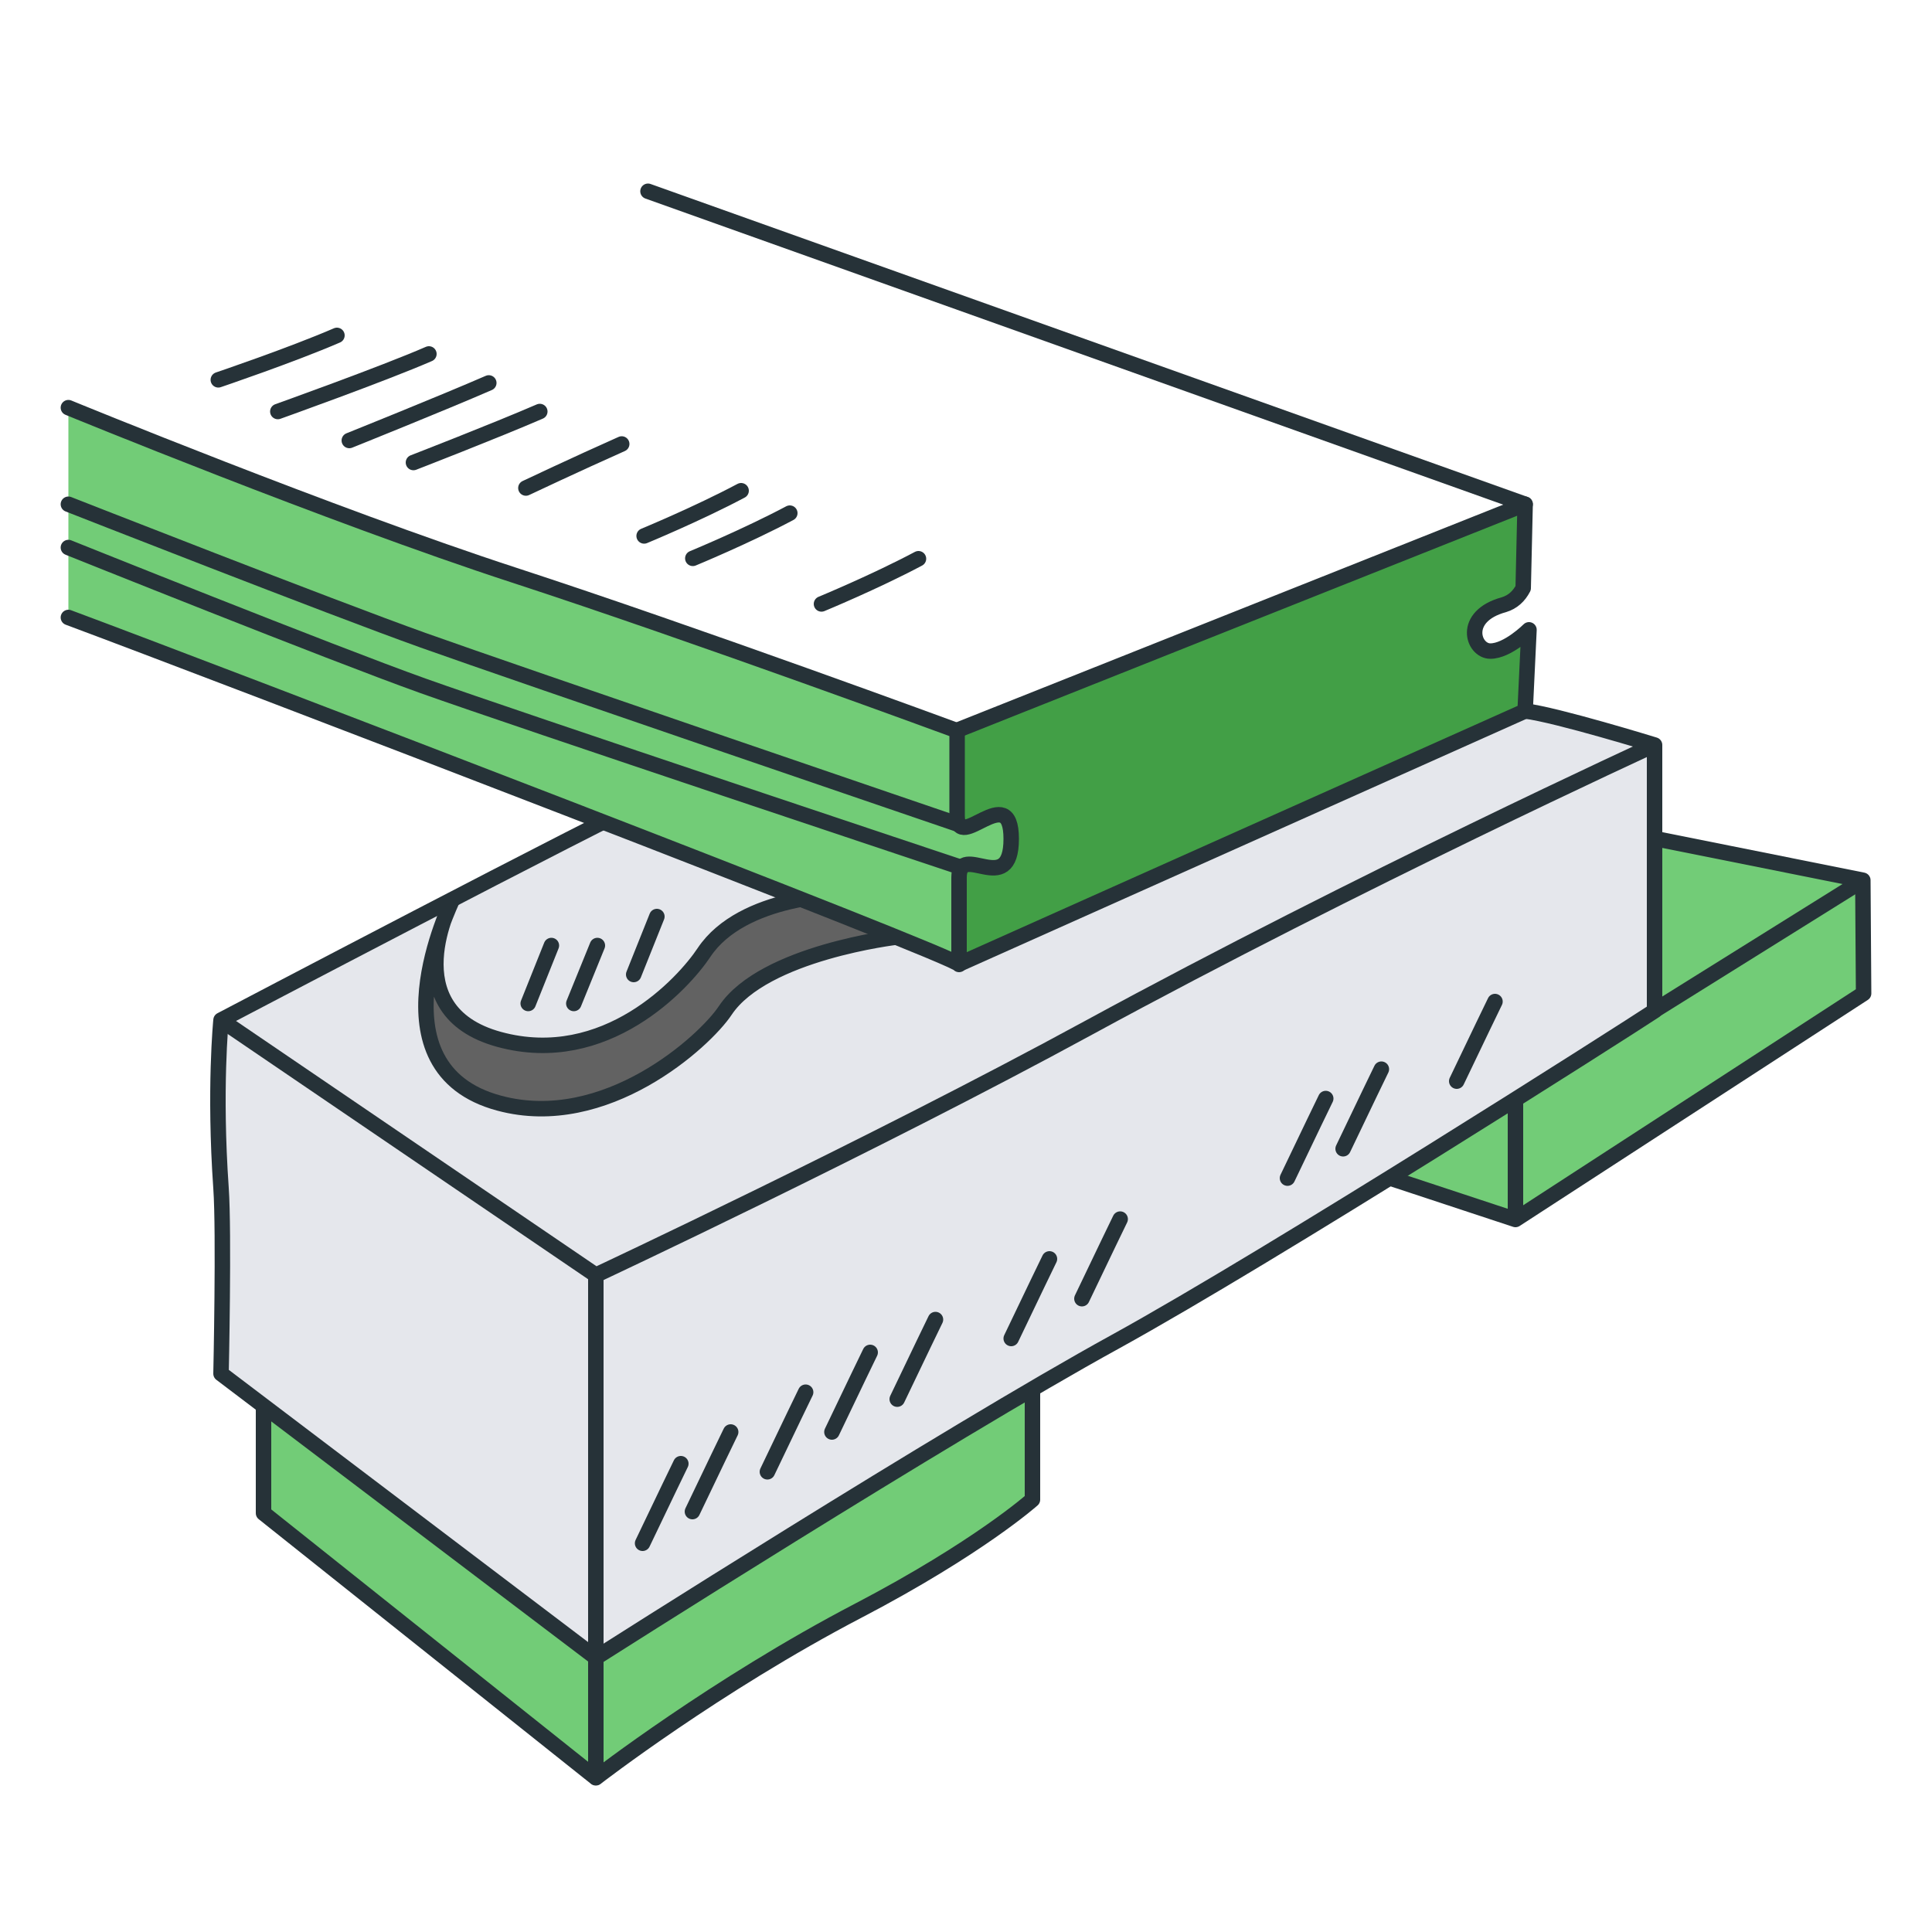
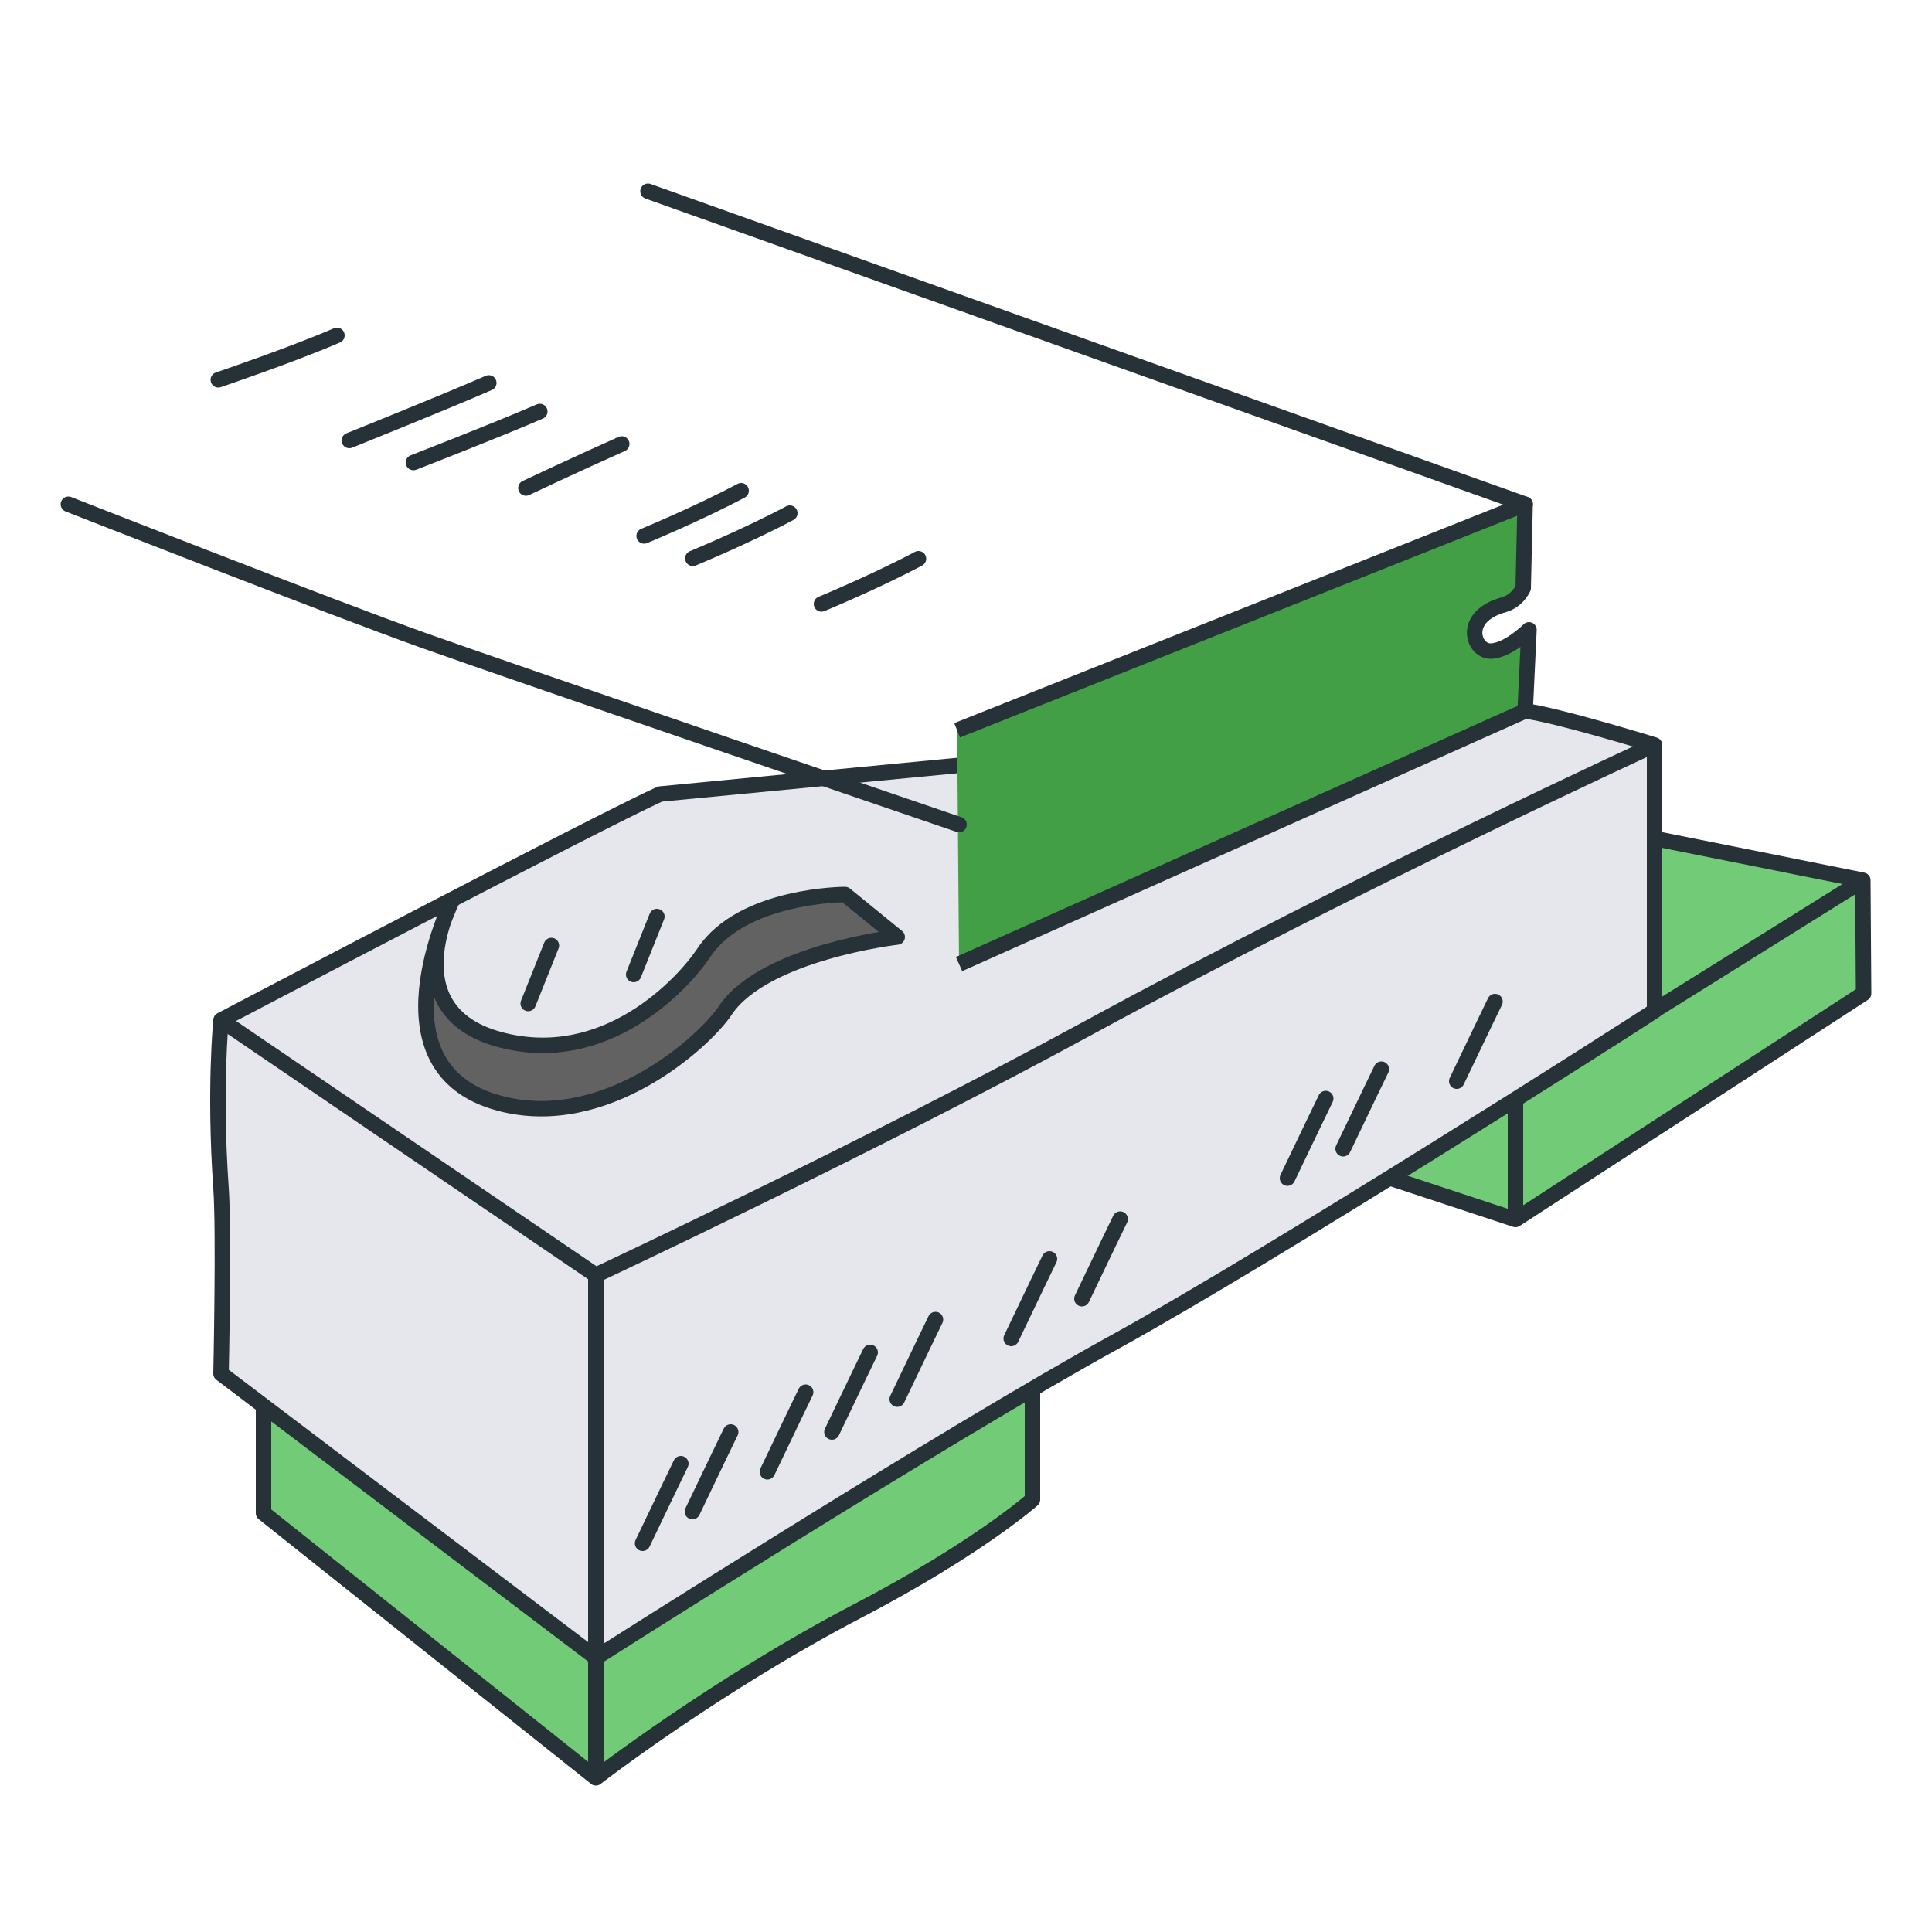
<svg xmlns="http://www.w3.org/2000/svg" version="1.1" id="Слой_1" x="0px" y="0px" viewBox="0 0 500 500" xml:space="preserve">
  <g>
    <g>
      <path fill="#72CC77" stroke="#263238" stroke-width="4" stroke-linejoin="round" stroke-miterlimit="10" d="M68.2,363.9v27.7 l86,68.5c0,0,31-24,68-43.3c31-16.2,45-28.7,45-28.7v-29.7" />
      <polyline fill="#72CC77" stroke="#263238" stroke-width="4" stroke-linejoin="round" stroke-miterlimit="10" points="428.2,217 482.1,227.8 482.3,257.1 392.2,315.6 359.5,304.8 " />
      <path fill="#E5E7EC" stroke="#263238" stroke-width="4" stroke-linejoin="round" stroke-miterlimit="10" d="M394.7,184 c8.2,1,33.5,8.8,33.5,8.8v68.8c-7.4,4.9-98.5,63-139.5,85.6C244.8,371.3,154.2,429,154.2,429l-97-73.5c0,0,0.8-36.5,0-48 c-1.8-25.6,0-43.5,0-43.5s97.1-51,113.6-58.5L394.7,184z" />
      <path fill="none" stroke="#263238" stroke-width="4" stroke-linejoin="round" stroke-miterlimit="10" d="M428.2,192.8 c0,0-76.5,35.1-146.5,73.2C225.5,296.6,154.2,330,154.2,330l-97-66" />
      <line fill="none" stroke="#263238" stroke-width="4" stroke-linejoin="round" stroke-miterlimit="10" x1="428.2" y1="261.5" x2="482.2" y2="227.8" />
      <path fill="#626262" stroke="#263238" stroke-width="4" stroke-linejoin="round" stroke-miterlimit="10" d="M117.1,232.8 c0,0-15.4,28.7,12.1,36.2s47.7-14.5,53-22.5c10-15,36.5-15,36.5-15l13.5,11c0,0-34.5,4-44.5,19c-5.3,8-31,31.4-58.5,24 C95.6,276.5,116.8,233.7,117.1,232.8" />
      <line fill="none" stroke="#263238" stroke-width="4" stroke-linecap="round" stroke-linejoin="round" stroke-miterlimit="10" x1="394.7" y1="130.5" x2="167.7" y2="49.5" />
      <line fill="none" stroke="#263238" stroke-width="4" stroke-linejoin="round" stroke-miterlimit="10" x1="392.2" y1="315.6" x2="392.2" y2="284.3" />
      <path fill="#72CC77" stroke="#263238" stroke-width="4" stroke-linecap="round" stroke-linejoin="round" stroke-miterlimit="10" d=" M154.2,460c0,0,0-10.8,0-20c0-7,0-11,0-11c0-3.5,0-99,0-99" />
      <path fill="#429F46" stroke="#263238" stroke-width="4" stroke-linejoin="round" stroke-miterlimit="10" d="M247.7,189l147-58.5 l-0.5,21.7c-1.1,2.1-2.7,3.6-5,4.3c-11,3-8,12-3.5,12s10-5.5,10-5.5l-1,21l-146.5,65.5" />
-       <path fill="#72CC77" stroke="#263238" stroke-width="4" stroke-linecap="round" stroke-linejoin="round" stroke-miterlimit="10" d=" M17.7,159.8c36.3,13.5,231,88.1,230.5,89.8c0,0,0-13,0-22.5s13.5,5.5,13.5-10s-14,4-14-6s0-22,0-22s-67.3-24.8-114.8-40.3 S17.7,105.5,17.7,105.5" />
      <path fill="none" stroke="#263238" stroke-width="4" stroke-linecap="round" stroke-linejoin="round" stroke-miterlimit="10" d=" M248.2,213.4c0,0-114.9-39.2-138.7-47.7s-91.8-35.2-91.8-35.2" />
-       <path fill="none" stroke="#263238" stroke-width="4" stroke-linecap="round" stroke-linejoin="round" stroke-miterlimit="10" d=" M248.8,224.5c0,0-115.5-38.5-139.3-47s-91.8-35.8-91.8-35.8" />
    </g>
    <path fill="none" stroke="#263238" stroke-width="4" stroke-linecap="round" stroke-linejoin="round" stroke-miterlimit="10" d=" M176.2,378.8c0,0-5,10.3-9.9,20.6" />
    <path fill="none" stroke="#263238" stroke-width="4" stroke-linecap="round" stroke-linejoin="round" stroke-miterlimit="10" d=" M189.1,370.6c0,0-5,10.3-9.9,20.6" />
    <path fill="none" stroke="#263238" stroke-width="4" stroke-linecap="round" stroke-linejoin="round" stroke-miterlimit="10" d=" M208.5,360.3c0,0-5,10.3-9.9,20.6" />
    <path fill="none" stroke="#263238" stroke-width="4" stroke-linecap="round" stroke-linejoin="round" stroke-miterlimit="10" d=" M225.2,350c0,0-5,10.3-9.9,20.6" />
    <path fill="none" stroke="#263238" stroke-width="4" stroke-linecap="round" stroke-linejoin="round" stroke-miterlimit="10" d=" M242.1,341.5c0,0-5,10.3-9.9,20.6" />
    <path fill="none" stroke="#263238" stroke-width="4" stroke-linecap="round" stroke-linejoin="round" stroke-miterlimit="10" d=" M271.6,325.8c0,0-5,10.3-9.9,20.6" />
    <path fill="none" stroke="#263238" stroke-width="4" stroke-linecap="round" stroke-linejoin="round" stroke-miterlimit="10" d=" M289.9,315.5c0,0-5,10.3-9.9,20.6" />
    <path fill="none" stroke="#263238" stroke-width="4" stroke-linecap="round" stroke-linejoin="round" stroke-miterlimit="10" d=" M343.1,284.3c0,0-5,10.3-9.9,20.6" />
    <path fill="none" stroke="#263238" stroke-width="4" stroke-linecap="round" stroke-linejoin="round" stroke-miterlimit="10" d=" M357.5,276.7c0,0-5,10.3-9.9,20.6" />
    <path fill="none" stroke="#263238" stroke-width="4" stroke-linecap="round" stroke-linejoin="round" stroke-miterlimit="10" d=" M386.9,259.2c0,0-5,10.3-9.9,20.6" />
    <path fill="none" stroke="#263238" stroke-width="4" stroke-linecap="round" stroke-linejoin="round" stroke-miterlimit="10" d=" M56.5,98.3c0,0,18.9-6.4,30.7-11.5" />
-     <path fill="none" stroke="#263238" stroke-width="4" stroke-linecap="round" stroke-linejoin="round" stroke-miterlimit="10" d=" M71.9,106.5c0,0,27.4-9.8,39.1-14.9" />
    <path fill="none" stroke="#263238" stroke-width="4" stroke-linecap="round" stroke-linejoin="round" stroke-miterlimit="10" d=" M90.4,114c0,0,24.4-9.8,36.1-14.9" />
    <path fill="none" stroke="#263238" stroke-width="4" stroke-linecap="round" stroke-linejoin="round" stroke-miterlimit="10" d=" M107,119.7c0,0,20.9-8.1,32.7-13.2" />
    <path fill="none" stroke="#263238" stroke-width="4" stroke-linecap="round" stroke-linejoin="round" stroke-miterlimit="10" d=" M136.1,126.3c0,0,13.1-6.2,24.8-11.4" />
    <path fill="none" stroke="#263238" stroke-width="4" stroke-linecap="round" stroke-linejoin="round" stroke-miterlimit="10" d=" M166.7,138.7c0,0,13.8-5.7,25.1-11.7" />
    <path fill="none" stroke="#263238" stroke-width="4" stroke-linecap="round" stroke-linejoin="round" stroke-miterlimit="10" d=" M179.3,144.5c0,0,13.8-5.7,25.1-11.7" />
    <path fill="none" stroke="#263238" stroke-width="4" stroke-linecap="round" stroke-linejoin="round" stroke-miterlimit="10" d=" M212.6,156.3c0,0,13.8-5.7,25.1-11.7" />
    <line fill="none" stroke="#263238" stroke-width="4" stroke-linecap="round" stroke-linejoin="round" stroke-miterlimit="10" x1="142.7" y1="244.7" x2="136.7" y2="259.7" />
-     <line fill="none" stroke="#263238" stroke-width="4" stroke-linecap="round" stroke-linejoin="round" stroke-miterlimit="10" x1="154.6" y1="244.7" x2="148.5" y2="259.7" />
    <line fill="none" stroke="#263238" stroke-width="4" stroke-linecap="round" stroke-linejoin="round" stroke-miterlimit="10" x1="170" y1="237.2" x2="164" y2="252.2" />
  </g>
</svg>